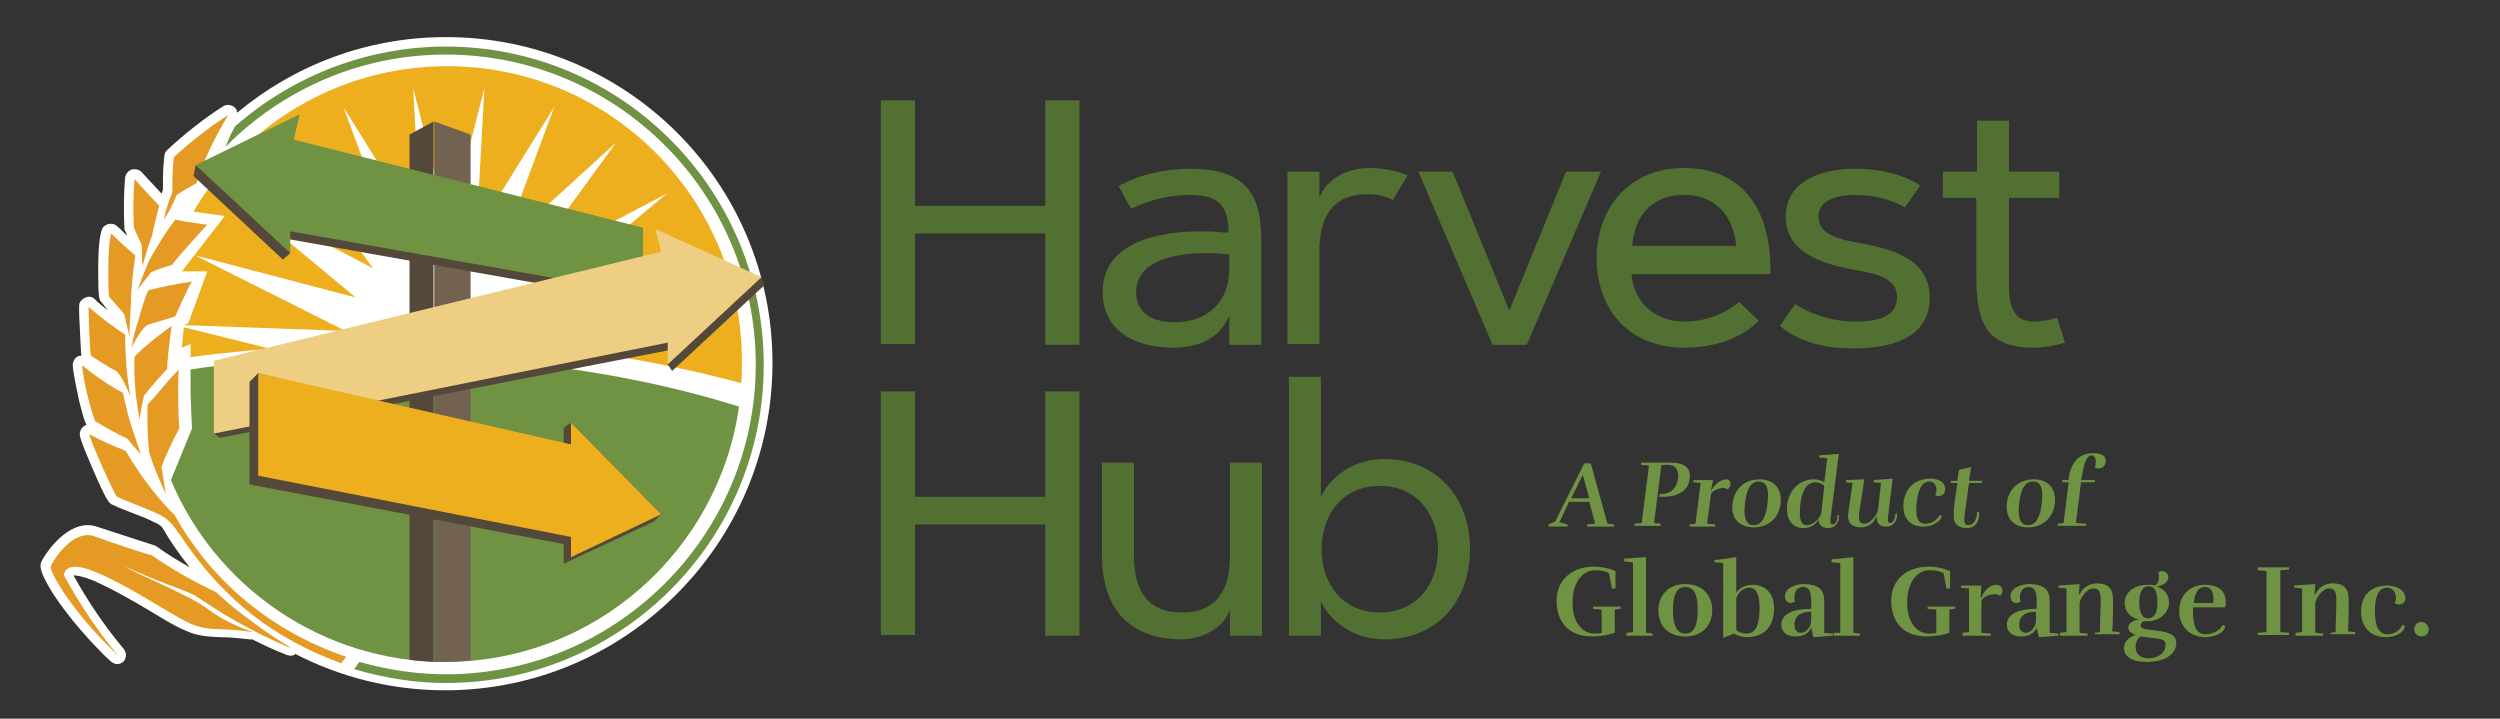
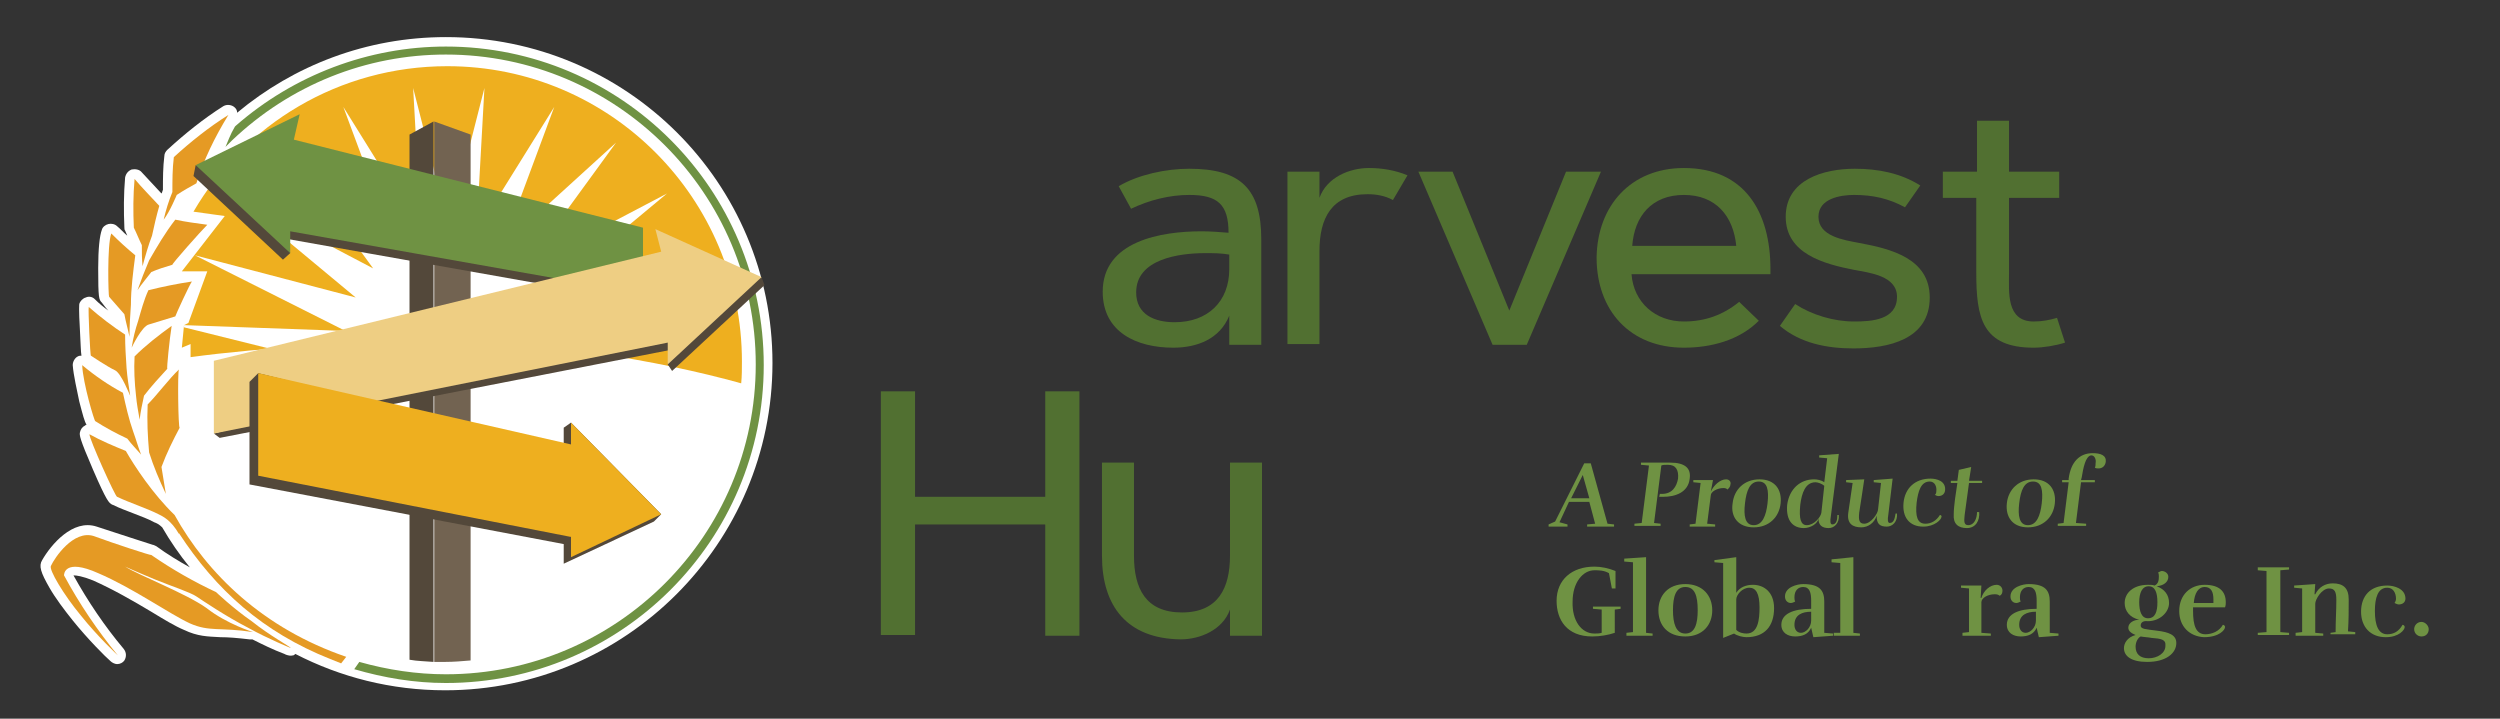
<svg xmlns="http://www.w3.org/2000/svg" version="1.1" x="0px" y="0px" viewBox="0 0 343.7 98.8" style="enable-background:new 0 0 343.7 98.8;" xml:space="preserve">
  <rect x="0" y="0" width="343.7" height="98.8" fill="#333333" stroke="none" />
  <style type="text/css">
	.st0{fill:#517031;}
	.st1{fill:#6F9243;}
	.st2{fill:#FFFFFF;}
	.st3{fill:#EEAF1F;}
	.st4{fill:#E59A24;}
	.st5{fill:#53483A;}
	.st6{fill:#726351;}
	.st7{fill:#EECE83;}
</style>
  <g id="Sun_element">
</g>
  <g id="Logo">
    <g>
-       <path class="st0" d="M121.1,47.4V13.8h4.7v14.5h17.9V13.8h4.7v33.6h-4.7V32.1h-17.9v15.2H121.1z" />
      <path class="st0" d="M165.2,31.8c1.2,0,2.5,0.1,3.7,0.2c0-3.9-1.5-5.2-5.4-5.2c-2.7,0-5.5,0.7-8,1.9l-1.7-3.1    c2.7-1.6,6.5-2.4,9.7-2.4c7.1,0,9.9,2.8,9.9,9.7v14.5h-4.4v-4c-1.3,3.2-4.4,4.4-7.7,4.4c-5,0-9.7-2.1-9.7-7.7    C151.6,33.1,159.7,31.8,165.2,31.8z M156.2,40.2c0,3.1,2.6,4.1,5.3,4.1c4.5,0,7.5-2.8,7.5-7.3V35c-1.1-0.2-2.2-0.2-3.3-0.2    C162.1,34.8,156.2,35.6,156.2,40.2z" />
      <path class="st0" d="M177,23.6h4.4v3.6c1-2.8,4.1-4.1,6.8-4.1c1.8,0,3.6,0.3,5.3,1l-2,3.4c-1.1-0.6-2.3-0.8-3.5-0.8    c-5,0-6.6,3.4-6.6,7.8v12.8H177V23.6z" />
      <path class="st0" d="M199.7,23.6l7.8,19.1l7.8-19.1h4.8l-10.2,23.8h-4.7l-10.2-23.8H199.7z" />
      <path class="st0" d="M231.5,23.1c8.4,0,11.9,6.1,11.9,13.9v0.7h-19.1c0.3,3.9,3.3,6.5,7.2,6.5c2.9,0,5.4-0.9,7.6-2.7l2.7,2.6    c-2.7,2.7-6.6,3.7-10.3,3.7c-7.4,0-12-5.1-12-12.4C219.6,28.3,224.2,23.1,231.5,23.1z M224.4,33.8h14.3c-0.4-4.1-2.8-7-7.2-7    S224.7,29.7,224.4,33.8z" />
      <path class="st0" d="M246.8,41.8c2.3,1.5,5.3,2.4,8.1,2.4c2.4,0,5.9-0.2,5.9-3.4c0-2.9-3.8-3.3-5.9-3.7c-4.1-0.8-9.4-2.2-9.4-7.3    c0-5.1,5.2-6.6,9.5-6.6c3.2,0,6.3,0.6,9,2.3l-2.1,3c-2.2-1.2-4.4-1.7-7-1.7c-1.9,0-4.9,0.5-4.9,3c0,2.7,3.5,3.2,5.6,3.6    c4.3,0.8,9.7,2.1,9.7,7.5c0,5.8-5.7,7-10.5,7c-3.6,0-7.3-0.7-10.1-3.1L246.8,41.8z" />
      <path class="st0" d="M267.2,23.6h4.6v-7h4.4v7h6.9v3.6h-6.9v10.3c0,2.7-0.4,6.7,3.4,6.7c1.1,0,2.2-0.2,3.2-0.5l1.1,3.4    c-1.2,0.4-3,0.7-4.3,0.7c-7.1,0-7.9-4.1-7.9-10.3V27.2h-4.6V23.6z" />
      <path class="st0" d="M121.1,87.4V53.8h4.7v14.5h17.9V53.8h4.7v33.6h-4.7V72.1h-17.9v15.2H121.1z" />
      <path class="st0" d="M151.5,76.4V63.6h4.4v12.8c0,4.5,1.6,7.8,6.6,7.8s6.6-3.4,6.6-7.8V63.6h4.4v23.8h-4.4v-3.6    c-1,2.8-4.1,4.1-6.8,4.1C155,87.8,151.5,83.4,151.5,76.4z" />
-       <path class="st0" d="M177.2,51.8h4.4v16.5c1.6-3.3,5.1-5.2,8.7-5.2c7.2,0,11.8,5.3,11.8,12.4s-4.5,12.4-11.8,12.4    c-3.6,0-7.1-1.9-8.7-5.2v4.7h-4.4V51.8z M181.7,75.5c0,4.8,2.9,8.7,8,8.7s8-3.9,8-8.7s-2.9-8.7-8-8.7S181.7,70.7,181.7,75.5z" />
    </g>
    <g>
      <path class="st1" d="M213.8,71.7l4-8h0.9l2.3,8.3l0.9,0.1l0,0.3h-3.7l0-0.3l1.1-0.1l-0.8-3h-2.8l-1.3,2.8l1.1,0.3l0,0.3h-2.6    l0-0.3L213.8,71.7z M217.6,65.3l-1.6,3.2h2.5L217.6,65.3z" />
      <path class="st1" d="M227.4,71.9l0.9,0.1l0,0.3h-3.6l0-0.3l1-0.1l1-7.9l-1.1-0.1l0-0.3h2.5l1.5,0c2.1,0,2.9,0.8,2.7,2.2    c-0.2,1.9-2,2.5-3.6,2.5c-0.2,0-0.4,0-0.6,0l0.1-0.4c0.1,0,0.2,0,0.3,0c1.4,0,2-1,2.2-2.1c0.1-1.2-0.3-1.9-1.4-1.9    c-0.4,0-0.7,0-0.9,0.1L227.4,71.9z" />
      <path class="st1" d="M235.5,66l-0.3,1.6h0c0.4-0.9,1.3-1.7,2.1-1.7c0.5,0,0.7,0.4,0.6,0.7c0,0.3-0.2,0.5-0.4,0.7    c-0.2-0.2-0.4-0.2-0.6-0.2c-0.8,0-1.7,0.5-1.7,1l-0.5,3.9l1.1,0.1l0,0.3h-3.5l0-0.3l0.8-0.1l0.7-5.6l-1-0.1l0-0.3L235.5,66z" />
      <path class="st1" d="M238.2,69.2c0.2-1.9,1.6-3.3,3.7-3.3s3.1,1.4,2.9,3.3c-0.2,1.9-1.6,3.3-3.7,3.3S237.9,71.1,238.2,69.2z     M243,69.2c0.2-1.8,0-3-1.2-3c-1.2,0-1.7,1.2-1.9,3c-0.2,1.7,0,3,1.2,3C242.3,72.2,242.8,70.9,243,69.2z" />
      <path class="st1" d="M248,72.6c-1.4,0-2.5-0.9-2.3-3.2c0.3-2.2,1.8-3.5,3.7-3.5c0.4,0,1,0.1,1.4,0.4l0.4-3.3l-1.1-0.1l0-0.3    l2.7-0.2l-1.1,8.6c-0.1,0.6-0.1,1.1,0.2,1.1c0.6,0,0.7-0.7,0.7-1.3l0.2,0c0.1,1.1-0.6,1.8-1.4,1.8c-0.9,0-1.4-0.4-1.4-1.3    C249.9,72,248.9,72.6,248,72.6z M250.8,66.8c-0.3-0.3-0.9-0.5-1.2-0.5c-1.4,0-1.9,1.5-2.1,3.1c-0.2,2,0.1,2.8,0.9,2.8    c1,0,1.9-1.1,2-1.7L250.8,66.8z" />
      <path class="st1" d="M255.9,72.5c-1.2,0-2-0.5-1.8-2c0.2-1.5,0.4-2.6,0.6-4.1l-0.9-0.1l0-0.3l2.5-0.1c-0.2,1.5-0.5,3.2-0.7,4.6    c-0.1,1,0,1.5,0.7,1.5c0.9,0,1.9-1.4,1.9-2l0.4-3.6l-1-0.1l0-0.3l2.6-0.2l-0.6,5c-0.1,0.6-0.1,1.1,0.2,1.1c0.6,0,0.7-0.7,0.8-1.3    l0.2,0c0.1,1.1-0.6,1.8-1.4,1.8c-1,0-1.4-0.4-1.4-1.5C257.7,71.9,256.8,72.5,255.9,72.5z" />
      <path class="st1" d="M266.2,67.6c0.1-0.7-0.2-1.4-0.9-1.4c-1.2,0-1.6,1.3-1.8,2.9c-0.2,1.9,0.1,2.9,1.2,2.9c0.8,0,1.5-0.4,2-1.2    c0.1,0,0.3,0.1,0.2,0.3c0,0.3-0.9,1.3-2.5,1.3c-1.9,0-2.9-1.3-2.7-3.3c0.2-2,1.6-3.3,3.7-3.3c0.8,0,2.2,0.3,2,1.7    c-0.1,0.5-0.5,0.7-0.9,0.7c-0.2,0-0.4-0.1-0.5-0.2C266.1,68,266.2,67.8,266.2,67.6z" />
      <path class="st1" d="M269.1,66.4h-0.9l0-0.3h0.9l0.2-1.5l1.7-0.4l-0.3,1.9h1.8l0,0.3h-1.8l-0.6,4.4c-0.1,0.9-0.1,1.4,0.5,1.4    c0.8,0,1.2-0.9,1.2-1.8l0.3,0c0.1,1.2-0.5,2.2-1.7,2.2c-1.2,0-1.9-0.6-1.8-1.9C268.6,69.6,268.9,67.7,269.1,66.4z" />
      <path class="st1" d="M275.9,69.2c0.2-1.9,1.6-3.3,3.7-3.3s3.1,1.4,2.9,3.3c-0.2,1.9-1.6,3.3-3.7,3.3S275.7,71.1,275.9,69.2z     M280.7,69.2c0.2-1.8,0-3-1.2-3c-1.2,0-1.7,1.2-1.9,3c-0.2,1.7,0,3,1.2,3C280,72.2,280.5,70.9,280.7,69.2z" />
      <path class="st1" d="M286.2,65.6l-0.1,0.4h1.9l0,0.3h-1.9l-0.7,5.6l1.4,0.1l0,0.3h-3.9l0-0.3l0.8-0.1l0.7-5.6h-0.9l0-0.3h0.9    l0-0.2c0.3-2.3,1.5-3.5,3.3-3.5c1.1,0,1.9,0.3,1.8,1.2c-0.1,0.6-0.5,0.9-1,0.9c-0.2,0-0.3,0-0.5-0.1c0.1-0.2,0.1-0.4,0.1-0.6    c0.1-0.5-0.1-1.1-0.6-1.1C286.7,62.7,286.4,64.4,286.2,65.6z" />
      <path class="st1" d="M219.2,87.1c0.3,0,0.7,0,1-0.1v-3.2l-1.2-0.1v-0.3h3.8v0.3l-0.8,0.1V87c-0.9,0.3-2,0.5-3.1,0.5    c-3.5,0-4.9-2.3-4.9-4.9c0-2.9,2.1-4.7,5.2-4.7c0.9,0,1.9,0.2,2.9,0.6v2.4h-0.5l-0.4-2.1c-0.7-0.4-1.4-0.4-2-0.4    c-1.6,0-3,1.7-3,4.3C216.1,85.3,217.4,87.1,219.2,87.1z" />
      <path class="st1" d="M226.3,76.6V87l0.9,0.1v0.3h-3.6V87l0.9-0.1v-9.6l-1.2-0.1v-0.4L226.3,76.6z" />
      <path class="st1" d="M228,83.9c0-2,1.3-3.6,3.7-3.6s3.7,1.6,3.7,3.6s-1.3,3.6-3.7,3.6S228,86,228,83.9z M233.4,83.9    c0-2-0.4-3.2-1.7-3.2S230,82,230,83.9c0,1.8,0.4,3.2,1.7,3.2S233.4,85.8,233.4,83.9z" />
      <path class="st1" d="M236.9,77.4l-1.2-0.1V77l3-0.4v2.3c0,1.4,0,2,0,2.6c0.5-0.8,1.4-1.1,2.3-1.1c1.5,0,2.9,1,2.9,3.2    c0,2.5-1.3,4-3.8,4c-0.5,0-1.3-0.2-1.7-0.5l-1.5,0.6V77.4z M238.7,86.6c0.4,0.4,1,0.5,1.4,0.5c1.6,0,1.8-1.9,1.8-3.6    c0-1.9-0.5-2.7-1.4-2.7c-1,0-1.8,1-1.8,1.6L238.7,86.6z" />
      <path class="st1" d="M249,86.3c-0.4,0.9-1.2,1.2-2.2,1.2c-1,0-1.9-0.5-1.9-1.6c0-1.5,1.6-2.2,4.1-2.2v-1.1c0-1.1-0.2-1.9-1.1-1.9    c-0.7,0-1.2,0.5-1.2,1.4c0,0.2,0,0.4,0.1,0.6c-0.2,0.1-0.4,0.2-0.6,0.2c-0.4,0-0.8-0.3-0.8-0.9c0-1.3,1.7-1.7,2.5-1.7    c2.3,0,2.9,0.9,2.9,2.4V87l1.2,0.1v0.3l-2.7,0.2L249,86.3z M249,84.1c-1.2,0-2.3,0.4-2.3,1.8c0,0.6,0.3,1.1,0.9,1.1    s1.4-0.7,1.4-1.7V84.1z" />
      <path class="st1" d="M254.8,76.6V87l0.9,0.1v0.3h-3.6V87L253,87v-9.6l-1.2-0.1v-0.4L254.8,76.6z" />
-       <path class="st1" d="M265.2,87.1c0.3,0,0.7,0,1-0.1v-3.2l-1.2-0.1v-0.3h3.8v0.3l-0.8,0.1V87c-0.9,0.3-2,0.5-3.1,0.5    c-3.5,0-4.9-2.3-4.9-4.9c0-2.9,2.1-4.7,5.2-4.7c0.9,0,1.9,0.2,2.9,0.6v2.4h-0.5l-0.4-2.1c-0.7-0.4-1.4-0.4-2-0.4    c-1.6,0-3,1.7-3,4.3C262.1,85.3,263.4,87.1,265.2,87.1z" />
      <path class="st1" d="M272.4,80.5l-0.1,1.7h0.1c0.3-1,1.2-1.8,2.1-1.8c0.5,0,0.8,0.4,0.8,0.8c0,0.3-0.1,0.6-0.4,0.7    c-0.2-0.2-0.5-0.2-0.7-0.2c-0.9,0-1.8,0.5-1.8,1.1V87l1.3,0.1v0.3h-3.9V87l0.9-0.1v-6l-1.1-0.1v-0.3L272.4,80.5z" />
      <path class="st1" d="M280,86.3c-0.4,0.9-1.2,1.2-2.2,1.2c-1,0-1.9-0.5-1.9-1.6c0-1.5,1.6-2.2,4.1-2.2v-1.1c0-1.1-0.2-1.9-1.1-1.9    c-0.7,0-1.2,0.5-1.2,1.4c0,0.2,0,0.4,0.1,0.6c-0.2,0.1-0.4,0.2-0.6,0.2c-0.4,0-0.8-0.3-0.8-0.9c0-1.3,1.7-1.7,2.5-1.7    c2.3,0,2.9,0.9,2.9,2.4V87l1.2,0.1v0.3l-2.7,0.2L280,86.3z M279.9,84.1c-1.2,0-2.3,0.4-2.3,1.8c0,0.6,0.3,1.1,0.9,1.1    s1.4-0.7,1.4-1.7V84.1z" />
-       <path class="st1" d="M285.9,87l1.1,0.1v0.3h-3.8V87l0.9-0.1v-6l-1.1-0.1v-0.3l2.9-0.2l-0.1,1.4h0.1c0.5-1,1.4-1.5,2.4-1.5    c1.4,0,2.2,0.6,2.2,2.2c0,1.6,0,2.8-0.1,4.4l1,0.1v0.3H288V87l0.7-0.1c0-1.6,0.1-2.9,0.1-4.4c0-1.1-0.2-1.6-1-1.6    c-1,0-1.9,1.5-1.9,2.1V87z" />
      <path class="st1" d="M294.3,86c0,0.5,0.7,0.5,2.2,0.7c1.7,0.2,2.7,0.6,2.7,1.7c0,1.4-1.4,2.6-4,2.6c-2.2,0-3.2-0.8-3.2-1.9    c0-0.7,0.5-1.5,1.6-1.8c-0.5-0.2-1-0.5-1-1c0-0.7,0.8-1.1,1.5-1.1c-1.3-0.3-2-1.2-2-2.3c0-1.4,1.2-2.5,3.2-2.5    c0.3,0,0.7,0,0.9,0.1c0.5-0.2,0.6-0.7,0.6-1.2c0-0.2,0-0.4-0.1-0.6c0.2-0.1,0.4-0.2,0.5-0.2c0.4,0,0.9,0.3,0.9,0.8    c0,0.7-0.6,1.2-1.6,1.3c1.1,0.4,1.7,1.2,1.7,2.3c0,1.3-1.3,2.5-2.9,2.5C294.5,85.3,294.3,85.7,294.3,86z M295.8,87.7    c-0.5-0.1-1-0.1-1.5-0.2c-0.4,0.2-0.7,0.8-0.7,1.4c0,1,0.6,1.6,1.8,1.6c1.2,0,2.3-0.7,2.3-1.7C297.8,87.9,297.1,87.8,295.8,87.7z     M296.6,82.8c0-1.3-0.3-2.2-1.2-2.2c-0.9,0-1.3,0.9-1.3,2.2c0,1.2,0.3,2.2,1.2,2.2C296.3,85,296.6,84.1,296.6,82.8z" />
      <path class="st1" d="M299.6,84c0-2.2,1.5-3.6,3.5-3.6c2,0,2.9,0.9,2.9,2.4c0,0.2,0,0.4-0.1,0.7h-4.4v0.5c0,2,0.4,3.2,1.7,3.2    c0.9,0,1.9-0.4,2.4-1.3c0.1,0,0.3,0.1,0.3,0.3c0,0.4-0.8,1.4-2.9,1.4C301,87.5,299.6,86.1,299.6,84z M304.3,82.9    c0-0.1,0-0.3,0-0.5c0-1-0.3-1.7-1.2-1.7c-0.9,0-1.4,0.9-1.5,2.2H304.3z" />
      <path class="st1" d="M313.5,86.9l1.2,0.1v0.3h-4.3V87l1.2-0.1v-8.4l-1.2-0.1V78h4.3v0.3l-1.2,0.1V86.9z" />
      <path class="st1" d="M318.3,87l1.1,0.1v0.3h-3.8V87l0.9-0.1v-6l-1.1-0.1v-0.3l2.9-0.2l-0.1,1.4h0.1c0.5-1,1.4-1.5,2.4-1.5    c1.4,0,2.2,0.6,2.2,2.2c0,1.6,0,2.8-0.1,4.4l1,0.1v0.3h-3.4V87l0.7-0.1c0-1.6,0.1-2.9,0.1-4.4c0-1.1-0.2-1.6-1-1.6    c-1,0-1.9,1.5-1.9,2.1V87z" />
      <path class="st1" d="M329.4,82.3c0-0.8-0.4-1.5-1.2-1.5c-1.3,0-1.7,1.4-1.7,3.2c0,2,0.5,3.2,1.7,3.2c0.9,0,1.6-0.4,2.1-1.3    c0.1,0,0.3,0.1,0.3,0.3c0,0.4-0.8,1.4-2.6,1.4c-2.1,0-3.4-1.4-3.4-3.5c0-2.2,1.3-3.6,3.6-3.6c0.9,0,2.5,0.4,2.5,1.8    c0,0.5-0.4,0.8-0.9,0.8c-0.2,0-0.4-0.1-0.6-0.2C329.4,82.6,329.4,82.4,329.4,82.3z" />
      <path class="st1" d="M331.9,86.5c0-0.5,0.4-1,1-1c0.5,0,1,0.5,1,1c0,0.6-0.4,1-1,1C332.4,87.5,331.9,87.1,331.9,86.5z" />
    </g>
    <path class="st2" d="M61.3,5.1C50.4,5.1,40.4,9,32.6,15.5c0-0.3-0.1-0.5-0.3-0.7c-0.4-0.4-1.1-0.5-1.6-0.2c-2.7,1.7-5.3,3.8-7.7,6   c-0.2,0.2-0.4,0.5-0.4,0.8c-0.2,1.6-0.2,3.1-0.2,4.7c-0.1,0.2-0.1,0.4-0.2,0.5c-0.9-1-1.8-1.9-2.7-2.9c-0.3-0.4-0.9-0.5-1.4-0.4   c-0.5,0.2-0.8,0.6-0.9,1.1c-0.2,2.3-0.2,4.6-0.1,6.9c0,0.1,0,0.3,0.1,0.4c0.1,0.2,0.2,0.5,0.3,0.7c-0.5-0.4-0.9-0.9-1.4-1.3   c-0.3-0.3-0.8-0.4-1.2-0.3c-0.4,0.1-0.8,0.4-0.9,0.8c-0.3,0.8-0.5,2.6-0.5,5.3c0,4.1,0.1,4.3,0.5,4.7c0.3,0.4,0.6,0.8,0.9,1.1   c-0.7-0.5-1.3-1-1.9-1.6c-0.3-0.3-0.8-0.4-1.2-0.2c-0.4,0.1-0.8,0.5-0.9,0.9c0,0.2-0.1,0.4,0.1,3.8c0.1,1.8,0.1,2.7,0.2,3.3   c0,0,0,0,0,0c-0.2,0-0.3,0-0.5,0.1c-0.4,0.2-0.7,0.7-0.7,1.2c0.1,1.4,0.6,3.5,0.9,5c0.5,1.9,0.7,2.7,1,3.2c-0.1,0-0.1,0-0.2,0.1   c-0.4,0.2-0.6,0.5-0.7,0.9c-0.1,0.4-0.1,0.8,1.8,5.2c1.9,4.4,2.2,4.5,2.5,4.7c0.1,0.1,0.2,0.1,0.2,0.1c1,0.5,1.9,0.8,2.9,1.2   c1,0.4,1.9,0.7,2.8,1.2c0.3,0.1,0.7,0.3,1.1,0.7c1.1,1.9,2.4,3.8,3.8,5.5c-1.6-0.9-3.1-1.8-4.6-2.9c-0.2-0.1-0.4-0.2-0.5-0.2   c-0.6-0.2-5-1.6-7.7-2.5c-3.3-1.1-6.3,2.5-7.5,4.6c-0.5,0.8-0.2,1.7,1,3.8c0.8,1.4,2,3,3.2,4.5c2.1,2.6,4.5,5,5.2,5.6   c0.2,0.2,0.6,0.4,0.9,0.4c0,0,0,0,0,0c0.4,0,0.8-0.2,1-0.5c0.3-0.5,0.3-1.1-0.1-1.6l0,0c-2.6-3.1-4.9-6.5-6.9-10.1   c0.4,0,1.2,0.1,2.7,0.7c2.7,1.2,5.5,2.8,8,4.3c1.8,1.1,3.3,2,4.5,2.5c1.9,0.9,3.2,0.9,5,1c1.1,0,2.3,0.1,4,0.3c0.2,0,0.3,0,0.4,0   c1.4,0.7,2.8,1.4,4.4,2l0.2,0.1c0.3,0.1,0.6,0.2,1,0.1c0.1,0,0.2-0.1,0.3-0.2c6.2,3.2,13.2,5,20.6,5c24.8,0,45-20.2,45-45   S86.1,5.1,61.3,5.1z M15.4,67.3C15.4,67.3,15.4,67.3,15.4,67.3C15.4,67.2,15.4,67.2,15.4,67.3C15.4,67.3,15.4,67.3,15.4,67.3z" />
    <path class="st3" d="M61.5,9.1c-14.9,0-27.9,8-34.9,20l4.3,0.6L25,37.3h3.5l-2.6,7.1l-0.6,0.3L25,47.8l1.2-0.5v1.8   c9.5-1.3,24.1-2.2,34.3-2.2c14.1,0,29.9,2.6,41.4,5.8c0.1-1,0.1-2,0.1-3C102,27.3,83.9,9.1,61.5,9.1z" />
    <polygon class="st2" points="47,50.4 76.5,50.4 99.2,44.7 75.9,45.5 96.6,35.1 74.5,40.9 91.7,26.6 72.1,36.9 84.7,19.6 69.1,33.8    76.2,14.7 65.5,31.9 66.6,12.1 61.7,31.3 56.8,12.1 57.9,31.9 47.2,14.7 54.3,33.8 38.7,19.6 51.3,36.9 31.7,26.6 48.9,40.9    26.8,35.1 47.5,45.5 25.3,44.7 25.3,45  " />
-     <path class="st1" d="M26.2,50.8v3.4l0.1,2.6l0.1,2.1l-2.9,7.1C29.6,80.6,44.2,91,61.2,91c20.6,0,37.6-15.3,40.4-35.1   C64.3,44.2,26.2,50.8,26.2,50.8z" />
    <path class="st4" d="M40,89.1c-0.1-0.2-2.9-1.7-5.4-3.7c-2.6-1.8-4.9-4-4.9-4c-3-1.4-6-3.1-8.9-5.1c0,0.1-5.2-1.6-7.9-2.6   c-2.8-0.9-5.4,3-5.9,4.1c-0.3,0.5,1.7,3.9,4.1,6.8c2.4,3,5.1,5.5,5.1,5.5c-2.8-3.4-5.3-7.1-7.4-11c0-0.1,0-2.4,4.7-0.3   c4.7,2,9.8,5.6,12.6,6.9c2.7,1.2,4.1,0.5,8.7,1.2c0,0-3.6-1.1-6.4-3.3c-2.8-2-9.3-4.5-11.2-5.7c0,0,2,0.9,4.2,1.8   c2.2,0.9,4.7,1.7,5.6,2.3c0.9,0.6,4,2.7,7.1,4.3C37,87.9,40,89.1,40,89.1z" />
    <g>
      <path class="st4" d="M26.4,38.7c-0.2,0.1-2.3,4.7-2.3,4.8c0,0-2.6,0.8-3.6,1.1c-1,0.2-2.4,3.2-2.4,3.2c0.2-1.3,0.5-2.5,0.9-3.7    c0.4-1.4,0.8-2.9,1.4-4.2C22.4,39.4,24.4,39,26.4,38.7z" />
      <path class="st4" d="M28.5,30.9c-0.9,0.9-4.9,5.4-4.8,5.5c-1,0.3-2,0.6-2.9,1c-0.6,0.8-1.3,1.6-1.9,2.5c0.5-1.4,1-2.7,1.6-4.1    c1.1-1.9,2.2-3.8,3.6-5.6C25.5,30.5,27,30.7,28.5,30.9z" />
      <path class="st4" d="M23.6,44.8c-0.3,1.9-0.7,5.9-0.6,5.9c-1.1,1.2-2.2,2.4-3.2,3.7c-0.2,0.9-0.5,2.3-0.6,3.3    c-0.2-1.1-0.4-2.2-0.5-3.3c-0.2-1.8-0.3-3.6-0.2-5.4C20,47.5,21.8,46.1,23.6,44.8z" />
      <path class="st4" d="M24.6,50.8c-0.2,0.3-0.1,8.1,0.1,8c-0.9,1.7-1.8,3.5-2.5,5.4c0.2,1.2,0.4,2.5,0.6,3.7    c-0.9-1.9-1.7-3.8-2.3-5.7c-0.2-2.3-0.3-4.3-0.2-6.6C21.6,54.3,23.3,52,24.6,50.8z" />
      <path class="st4" d="M12.2,42.2c-0.1,0.3,0.2,6.8,0.3,6.7c0,0,2.4,1.6,3.3,2c0.9,0.4,2.1,3.6,2.1,3.5c-0.2-1.3-0.4-2.5-0.5-3.8    c-0.1-1.5-0.2-3-0.2-4.6C15.5,44.9,13.8,43.6,12.2,42.2z" />
      <path class="st4" d="M15.3,32.1c-0.6,1.6-0.4,8.7-0.3,8.7c0.7,0.8,1.4,1.6,2.1,2.4c0.2,1.1,0.5,2.1,0.7,3.1c0-1.5,0.1-2.9,0.2-4.4    c0-2.2,0.3-4.5,0.6-6.8C17.5,34.2,16.4,33.2,15.3,32.1z" />
      <path class="st4" d="M11.3,50.2c0.1,2.5,1.7,7.8,1.8,7.7c1.4,0.9,2.9,1.7,4.4,2.4c0.6,0.8,1.3,1.5,1.9,2.2c-0.4-1-0.7-2.1-1.1-3.2    c-0.6-1.7-1-3.5-1.4-5.3C15,53,13.1,51.7,11.3,50.2z" />
      <path class="st4" d="M19.6,36.6c-0.1-1-0.1-1.9-0.1-2.9c-0.4-0.8-0.7-1.6-1.1-2.4c-0.1-2.2-0.1-4.4,0.1-6.7    c1.1,1.3,2.3,2.5,3.4,3.7c-0.4,1.4-0.7,2.7-1,4.1C20.4,33.7,20,35.1,19.6,36.6z" />
      <path class="st4" d="M22.5,30.2c0.8-1,1.8-3.4,1.8-3.4c0.9-0.6,1.8-1.1,2.7-1.6c1-3.2,2.5-6.3,4.4-9.4c-2.7,1.7-5.2,3.7-7.5,5.8    c-0.2,1.6-0.2,3.2-0.2,4.8C23.2,27.6,22.8,28.9,22.5,30.2z" />
    </g>
    <path class="st4" d="M24,70.8c-3-2.9-5.5-6.7-6.7-8.8c-1.7-0.7-3.4-1.4-5-2.3c-0.1,0.5,3.6,8.7,3.8,8.6c1.9,0.9,3.9,1.5,5.7,2.4   c0.6,0.3,1.7,0.8,2.8,2.7c0,0,0-0.1,0-0.1c5.1,7.8,11.5,13.6,20.8,17.3c0.5,0.2,1,0.4,1.5,0.6l0.7-0.9C36.2,86.4,28.5,78.9,24,70.8   z" />
    <path class="st1" d="M61.3,6.4c-10.6,0-20.9,3.9-28.9,10.9l-0.1,0.1c-0.3,0.5-0.6,1.1-0.8,1.6L31,20.2l0.9-0.9   c8-7.6,18.4-11.8,29.4-11.8c23.5,0,42.6,19.1,42.6,42.6c0,23.5-19.1,42.6-42.6,42.6c-4,0-8-0.6-11.9-1.7l-0.7,1l0,0   c4.1,1.2,8.3,1.9,12.6,1.9c24.1,0,43.7-19.6,43.7-43.7C105,26,85.4,6.4,61.3,6.4z" />
    <path class="st5" d="M59.6,91V16.7l-3.3,1.8v72.2C57.4,90.9,58.5,90.9,59.6,91z" />
    <path class="st6" d="M61.2,91c1.2,0,2.3-0.1,3.5-0.2V18.5l-5-1.8V91C60.1,91,60.6,91,61.2,91z" />
    <polygon class="st5" points="88.4,40.4 41,28.1 26.9,22.7 26.6,24.2 38.9,35.7 39.9,34.8 39.2,32.8 87.7,41.4  " />
    <polygon class="st1" points="88.4,31.3 40.4,19.2 41.2,15.7 26.9,22.7 39.9,34.8 39.9,31.8 88.4,40.4  " />
    <polygon class="st5" points="29.4,59.6 91.8,43.2 104.7,38.1 105.1,39.2 92.4,51 91.8,50.1 92.2,48.1 30.2,60.2  " />
    <polygon class="st7" points="29.4,49.6 90.9,34.6 90.1,31.5 104.7,38.1 91.8,50.1 91.8,47.1 29.4,59.6  " />
    <polygon class="st5" points="34.3,66.6 77.5,74.8 77.5,77.5 89.9,71.7 90.9,70.7 78.5,58.1 77.5,58.8 77.5,61.8 35.5,51.3    34.3,52.5  " />
    <polygon class="st3" points="35.5,65.4 78.4,73.8 78.5,73.8 78.5,76.6 90.9,70.7 78.5,58.1 78.5,61.1 35.5,51.3  " />
  </g>
</svg>